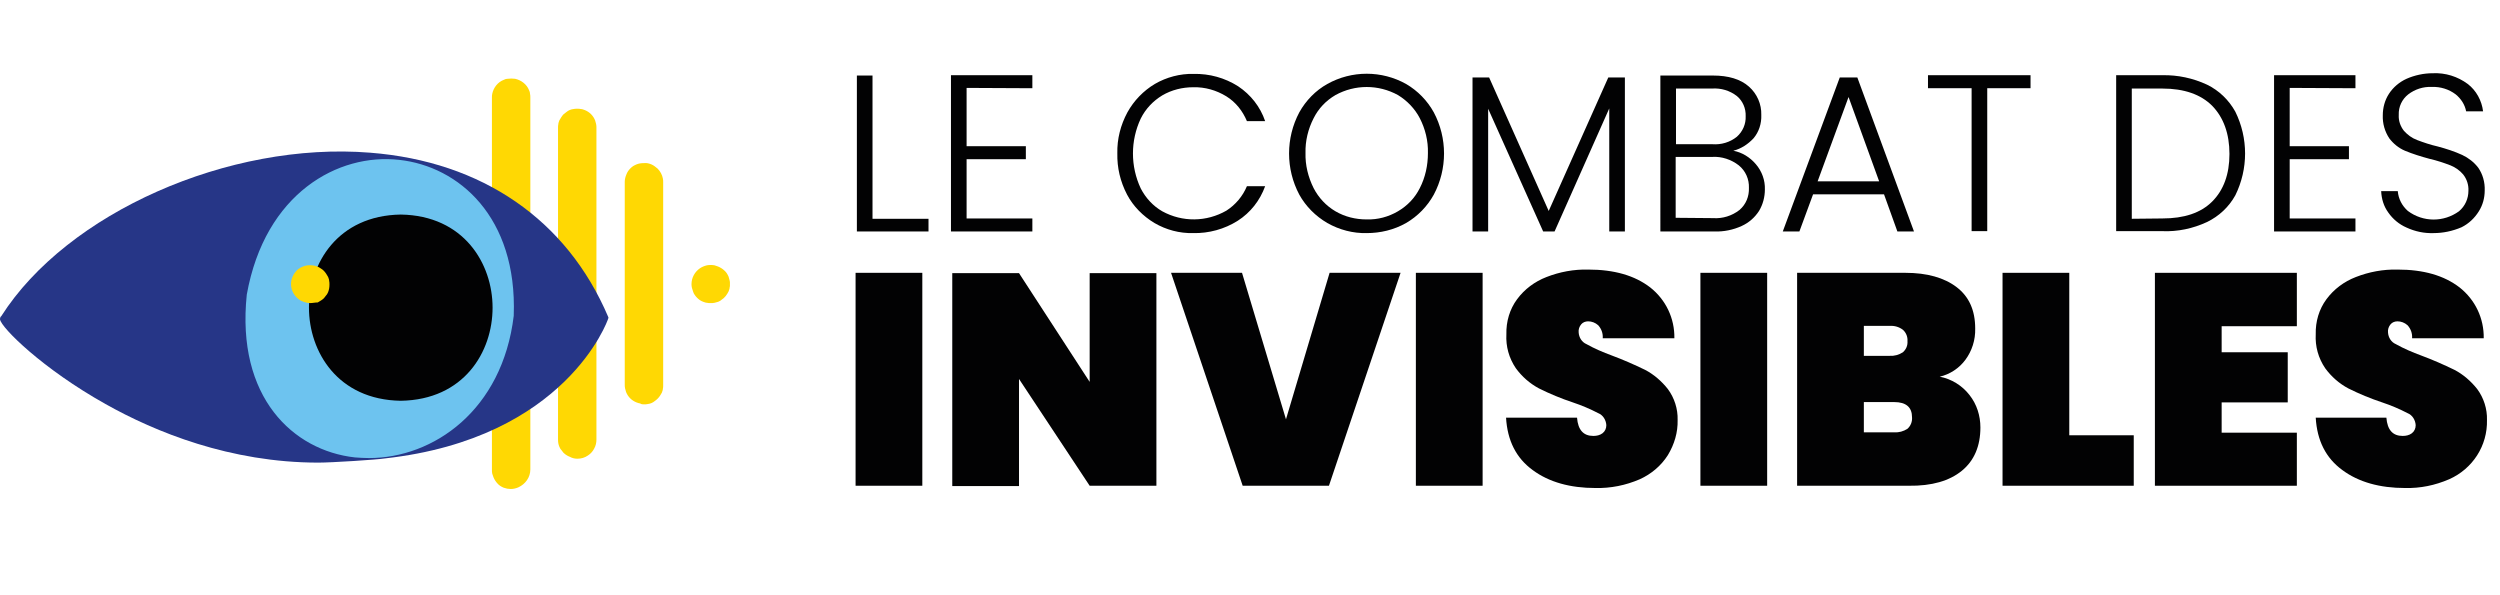
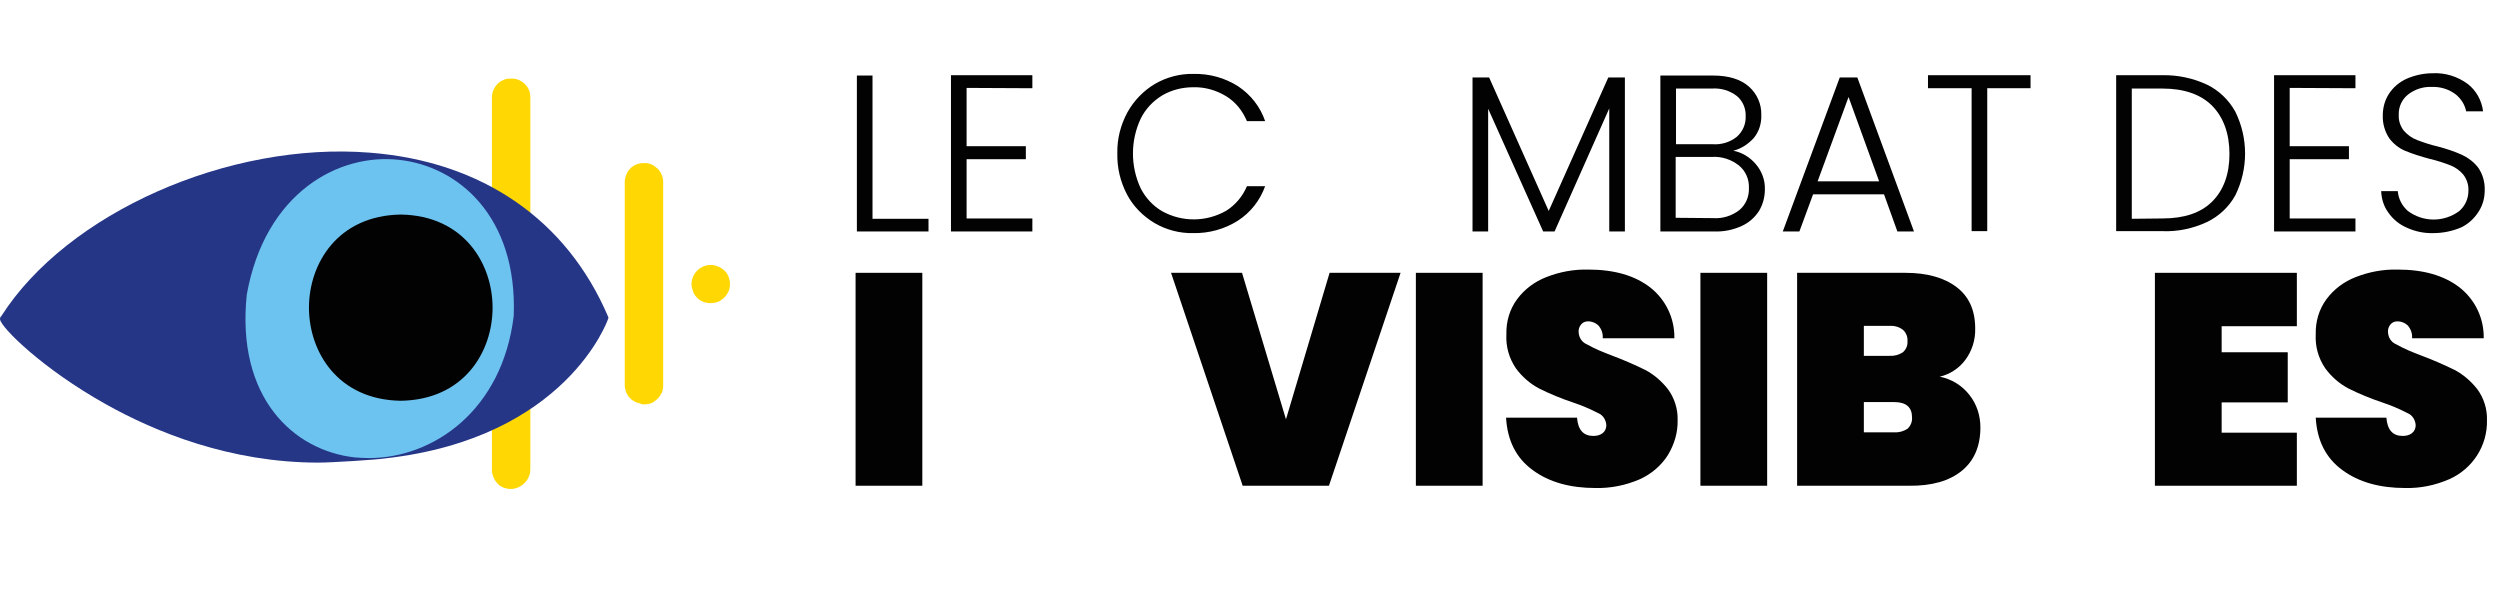
<svg xmlns="http://www.w3.org/2000/svg" id="Calque_1" data-name="Calque 1" width="767.9" height="182.9" viewBox="0 0 767.9 182.9">
  <defs>
    <clipPath id="clippath">
      <rect x="211.2" y="81" width="13" height="12.5" fill="none" stroke-width="0" />
    </clipPath>
    <clipPath id="clippath-1">
      <rect x="254.8" width="513.1" height="97.6" fill="none" stroke-width="0" />
    </clipPath>
    <clipPath id="clippath-2">
      <rect x="256.9" y="49.9" width="511" height="133" fill="none" stroke-width="0" />
    </clipPath>
    <clipPath id="clippath-3">
-       <rect x="89.2" y="81.1" width="12.1" height="12.1" fill="none" stroke-width="0" />
-     </clipPath>
+       </clipPath>
  </defs>
  <g id="Calque_1-2" data-name="Calque 1">
    <path d="m156.9,150.2c-.4,0-.8-.1-1.1-.1-.4-.1-.8-.2-1.1-.3-.7-.3-1.4-.7-1.9-1.3-.3-.3-.5-.6-.7-.9-.4-.6-.7-1.4-.9-2.1-.1-.4-.1-.8-.1-1.2V30c0-.4,0-.8.1-1.2.4-1.9,1.7-3.6,3.6-4.3.4-.2.7-.3,1.1-.3.8-.1,1.5-.1,2.3,0,1.9.4,3.6,1.7,4.3,3.5.2.4.3.7.3,1.1.1.4.1.8.1,1.2v114.2c0,2.4-1.5,4.5-3.7,5.5-.7.3-1.5.5-2.3.5h0Z" fill="#ffd803" stroke-width="0" />
    <g clip-path="url(#clippath)">
      <path d="m218.3,93.1c.4,0,.8,0,1.2-.1.4-.1.7-.2,1.1-.3.4-.2.7-.3,1-.6,1-.6,1.7-1.6,2.2-2.6.1-.4.3-.7.3-1.1.2-.8.2-1.5,0-2.3-.1-.4-.2-.7-.3-1.1-.3-.7-.7-1.4-1.3-1.9-.3-.3-.6-.5-.9-.7-.6-.4-1.4-.7-2.1-.9-.4-.1-.8-.1-1.2-.1s-.8,0-1.2.1c-.8.2-1.5.5-2.1.9-1.6,1.1-2.6,2.9-2.6,4.9,0,.8.2,1.5.5,2.3.1.4.3.7.5,1,.4.6,1,1.2,1.6,1.6.3.2.7.4,1,.5.4.1.7.3,1.1.3.4.1.8.1,1.2.1Z" fill="#ffd803" stroke-width="0" />
    </g>
    <path d="m197.8,124.2c.4,0,.8,0,1.2-.1.8-.1,1.5-.4,2.1-.9.6-.4,1.2-1,1.6-1.6.2-.3.4-.7.6-1,.1-.4.3-.7.3-1.1.1-.4.1-.8.1-1.2v-62.3c0-.4,0-.8-.1-1.2-.2-1.1-.8-2.2-1.6-3-.6-.5-1.2-1-1.9-1.3-.7-.3-1.5-.5-2.3-.4-.8,0-1.6.1-2.3.4-.4.2-.7.3-1,.5-.6.4-1.2,1-1.6,1.6-.2.3-.4.7-.5,1-.3.7-.5,1.5-.5,2.2v62.3c0,.4,0,.8.1,1.2s.2.7.3,1.1c.6,1.5,1.7,2.6,3.2,3.2.4.1.7.3,1.1.3.4.3.8.3,1.2.3Z" fill="#ffd803" stroke-width="0" />
-     <path d="m177.3,140.9c1.2,0,2.3-.3,3.3-1,.8-.5,1.5-1.3,1.9-2.1.5-.9.7-1.8.7-2.8V39.3c0-.4,0-.8-.1-1.2-.1-.4-.2-.8-.3-1.1-.6-1.5-1.7-2.6-3.2-3.2-.4-.1-.7-.3-1.1-.3-.4-.1-.8-.1-1.2-.1s-.8,0-1.2.1c-.8.1-1.5.4-2.1.9-.3.2-.6.5-.9.7-.3.3-.5.6-.7.9s-.4.7-.6,1c-.1.4-.3.7-.3,1.1-.1.4-.1.8-.1,1.2v95.7c0,.8.1,1.5.4,2.2.2.4.3.7.6,1,.2.3.5.6.7.9.3.3.6.5.9.7s.7.4,1,.5c.7.4,1.5.6,2.3.6h0Z" fill="#ffd803" stroke-width="0" />
    <g clip-path="url(#clippath-1)">
      <g>
        <path d="m268,67.2h17.2v3.9h-22V23.2h4.8v44Z" fill="#020203" stroke-width="0" />
        <path d="m296.9,27v17.9h18.2v4h-18.2v18.2h20.2v4h-25V23.1h25v4l-20.2-.1Z" fill="#020203" stroke-width="0" />
        <path d="m343.2,47.1c-.1-4.4,1-8.7,3.1-12.6,2-3.6,4.9-6.6,8.4-8.7,3.6-2.1,7.8-3.2,11.9-3.1,4.9-.1,9.6,1.2,13.7,3.8,3.9,2.6,6.8,6.3,8.3,10.7h-5.6c-1.3-3.1-3.4-5.8-6.3-7.6-3.1-1.9-6.6-2.9-10.2-2.8-3.3,0-6.6.8-9.5,2.5-2.8,1.7-5.1,4.1-6.6,7.1-3.2,6.8-3.2,14.7,0,21.5,1.5,2.9,3.8,5.4,6.6,7,6.2,3.4,13.6,3.3,19.7-.2,2.8-1.8,5-4.4,6.3-7.5h5.6c-1.6,4.4-4.5,8.1-8.4,10.6-4.1,2.6-8.9,3.9-13.7,3.8-4.2.1-8.3-1-11.9-3.1-3.5-2.1-6.5-5.1-8.4-8.7-2.1-4-3.1-8.3-3-12.7Z" fill="#020203" stroke-width="0" />
-         <path d="m419.8,71.6c-4.2.1-8.4-1-12.1-3.1-3.6-2.1-6.6-5.1-8.6-8.7-4.2-7.9-4.2-17.4,0-25.3,2-3.6,5-6.7,8.6-8.7,7.5-4.2,16.7-4.2,24.2,0,3.6,2.1,6.5,5.1,8.5,8.7,4.2,7.9,4.2,17.4,0,25.3-2,3.6-4.9,6.6-8.5,8.7-3.7,2.1-7.9,3.1-12.1,3.1Zm0-4.2c3.4.1,6.7-.8,9.6-2.5,2.9-1.7,5.2-4.1,6.7-7.1,1.7-3.3,2.5-7,2.5-10.8.1-3.7-.8-7.4-2.5-10.7-1.5-2.9-3.9-5.4-6.7-7.1-6-3.3-13.2-3.3-19.2,0-2.9,1.7-5.2,4.1-6.7,7.1-1.7,3.3-2.6,7-2.5,10.7-.1,3.7.8,7.4,2.5,10.8,1.5,2.9,3.8,5.4,6.7,7.1s6.2,2.5,9.6,2.5Z" fill="#020203" stroke-width="0" />
        <path d="m499.1,23.8v47.3h-4.8v-37.8l-16.8,37.8h-3.5l-16.9-37.7v37.7h-4.8V23.8h5.1l18.3,41,18.3-41h5.1Z" fill="#020203" stroke-width="0" />
        <path d="m532.4,46.3c2.7.5,5.1,2,6.9,4.1,1.9,2.2,2.9,5,2.8,7.8,0,2.3-.6,4.6-1.8,6.6-1.3,2-3.1,3.6-5.3,4.6-2.6,1.2-5.5,1.8-8.4,1.7h-16.6V23.2h16.1c4.8,0,8.5,1.1,11.1,3.4,2.5,2.2,3.9,5.4,3.8,8.7.1,2.6-.7,5.2-2.4,7.2-1.7,1.8-3.8,3.2-6.2,3.8Zm-17.6-2h11.2c2.7.2,5.4-.6,7.5-2.3,1.8-1.6,2.8-3.9,2.7-6.3.1-2.4-.9-4.7-2.7-6.2-2.2-1.7-4.9-2.5-7.7-2.3h-11v17.1Zm11.4,22.7c2.9.2,5.8-.7,8.1-2.5,2-1.7,3-4.2,2.9-6.8.1-2.6-1-5.2-3.1-6.9-2.3-1.8-5.3-2.8-8.2-2.6h-11.2v18.7l11.5.1Z" fill="#020203" stroke-width="0" />
        <path d="m578.7,59.7h-21.8l-4.2,11.4h-5.1l17.5-47.3h5.4l17.4,47.3h-5.1l-4.1-11.4Zm-1.5-4l-9.4-25.9-9.5,25.9h18.9Z" fill="#020203" stroke-width="0" />
        <path d="m623.7,23.1v4h-13.3v43.9h-4.8V27.1h-13.4v-4h31.5Z" fill="#020203" stroke-width="0" />
        <path d="m664.2,23.1c4.7-.1,9.4.9,13.7,2.9,3.7,1.8,6.7,4.7,8.7,8.3,4,8.1,4,17.6,0,25.7-2,3.6-5,6.4-8.7,8.2-4.3,2-9,3-13.7,2.8h-14.2V23.1h14.2Zm0,44c6.7,0,11.8-1.7,15.3-5.2s5.3-8.4,5.3-14.6-1.8-11.2-5.3-14.8c-3.5-3.5-8.6-5.3-15.3-5.3h-9.4v40l9.4-.1Z" fill="#020203" stroke-width="0" />
        <path d="m703.3,27v17.9h18.2v4h-18.2v18.2h20.2v4h-25V23.1h25v4l-20.2-.1Z" fill="#020203" stroke-width="0" />
        <path d="m747.5,71.6c-2.9.1-5.7-.5-8.3-1.7-2.3-1-4.2-2.6-5.6-4.6-1.4-1.9-2.1-4.2-2.2-6.6h5.1c.2,2.4,1.3,4.5,3.1,6.1,4.7,3.5,11,3.5,15.7.1,1.9-1.6,2.9-3.9,2.9-6.3.1-1.8-.5-3.6-1.6-5-1-1.2-2.4-2.2-3.9-2.8-2.1-.8-4.2-1.5-6.4-2-2.6-.7-5.2-1.5-7.6-2.5-1.9-.8-3.6-2.2-4.8-3.8-1.4-2.1-2.1-4.6-2-7.1,0-2.3.6-4.6,1.9-6.6,1.3-2,3.2-3.6,5.4-4.6,2.5-1.1,5.3-1.7,8-1.7,3.9-.2,7.7,1,10.8,3.3,2.6,2,4.3,5.1,4.7,8.4h-5.2c-.4-2.1-1.6-3.9-3.2-5.2-2.1-1.6-4.7-2.4-7.4-2.3-2.6-.1-5.1.7-7.2,2.3-1.9,1.5-3,3.8-2.9,6.3-.1,1.8.5,3.5,1.6,4.9,1.1,1.2,2.4,2.2,4,2.8,2.1.8,4.2,1.5,6.4,2,2.6.7,5.1,1.5,7.5,2.6,1.9.9,3.6,2.2,4.9,3.9,1.4,2,2.1,4.5,2,7,0,2.3-.6,4.5-1.8,6.4-1.3,2.1-3.1,3.8-5.3,4.9-2.8,1.2-5.7,1.8-8.6,1.8Z" fill="#020203" stroke-width="0" />
      </g>
    </g>
    <g clip-path="url(#clippath-2)">
      <g>
        <path d="m283.3,83.8v65.4h-20.5v-65.4h20.5Z" fill="#020203" stroke-width="0" />
-         <path d="m355.2,149.2h-20.5l-21.7-32.8v32.9h-20.5v-65.4h20.5l21.7,33.4v-33.4h20.5v65.3Z" fill="#020203" stroke-width="0" />
        <path d="m430.2,83.8l-22,65.4h-26.5l-22-65.4h21.8l13.5,45,13.4-45h21.8Z" fill="#020203" stroke-width="0" />
        <path d="m455.4,83.8v65.4h-20.5v-65.4h20.5Z" fill="#020203" stroke-width="0" />
        <path d="m490.1,149.9c-7.8,0-14.3-1.8-19.3-5.5-5.1-3.7-7.8-9.1-8.2-16.1h21.8c.3,3.8,2,5.6,5,5.6,1,0,2-.2,2.8-.8s1.2-1.5,1.2-2.5c-.1-1.6-1-3.1-2.5-3.7-2.5-1.3-5.1-2.4-7.8-3.3-3.6-1.2-7-2.6-10.4-4.3-2.8-1.5-5.2-3.6-7.1-6.2-2.1-3.1-3.1-6.7-2.9-10.4-.1-3.9,1-7.7,3.3-10.8s5.4-5.4,9-6.8c4.1-1.6,8.4-2.4,12.8-2.3,8,0,14.3,1.8,19.1,5.5,4.8,3.8,7.5,9.5,7.4,15.6h-22c.1-1.5-.4-2.9-1.4-4-.9-.8-2-1.2-3.1-1.2-.8,0-1.6.3-2.1.9-.6.7-.9,1.6-.8,2.5.1,1.6,1,3,2.4,3.6,2.5,1.4,5.1,2.5,7.8,3.5,3.5,1.3,6.9,2.8,10.2,4.4,2.7,1.4,5.1,3.5,7,5.9,2,2.7,3.1,6.1,3,9.5.1,3.8-1,7.5-3,10.8-2.1,3.3-5.1,5.8-8.6,7.4-4.4,1.9-9,2.8-13.6,2.7Z" fill="#020203" stroke-width="0" />
        <path d="m542.8,83.8v65.4h-20.5v-65.4h20.5Z" fill="#020203" stroke-width="0" />
        <path d="m595.8,115.7c3.6.7,6.9,2.7,9.2,5.7,2.2,2.8,3.3,6.3,3.3,9.9,0,5.7-1.9,10.2-5.7,13.3s-9.2,4.7-16.3,4.6h-34.3v-65.4h33.3c6.6,0,11.9,1.5,15.7,4.4s5.7,7.1,5.7,12.7c.1,3.5-1,6.9-3,9.6-1.9,2.6-4.8,4.5-7.9,5.2Zm-23.3-6.4h7.9c1.4.1,2.9-.3,4.1-1.1,1-.9,1.5-2.1,1.4-3.4.1-1.3-.4-2.6-1.4-3.5-1.2-.9-2.6-1.3-4.1-1.2h-7.9v9.2Zm9.3,23.5c1.4.1,2.9-.3,4.1-1.1,1-.9,1.5-2.2,1.4-3.5,0-3.1-1.8-4.7-5.5-4.7h-9.3v9.3h9.3Z" fill="#020203" stroke-width="0" />
-         <path d="m635.7,133.7h19.7v15.5h-40.3v-65.4h20.5v49.9h.1Z" fill="#020203" stroke-width="0" />
        <path d="m682.4,100.2v8h20.3v15.4h-20.3v9.3h23.1v16.3h-43.6v-65.4h43.6v16.4h-23.1Z" fill="#020203" stroke-width="0" />
        <path d="m738.8,149.9c-7.8,0-14.3-1.8-19.3-5.5-5.1-3.7-7.8-9.1-8.2-16.1h21.7c.3,3.8,2,5.6,5,5.6,1,0,2-.2,2.8-.8s1.2-1.5,1.2-2.5c-.1-1.6-1-3.1-2.5-3.7-2.5-1.3-5.1-2.4-7.8-3.3-3.6-1.2-7-2.6-10.4-4.3-2.8-1.5-5.2-3.6-7.1-6.2-2.1-3.1-3.1-6.7-2.9-10.4-.1-3.9,1-7.7,3.3-10.8s5.4-5.4,9-6.8c4.1-1.6,8.4-2.4,12.8-2.3,8,0,14.3,1.8,19.1,5.5,4.8,3.8,7.5,9.5,7.4,15.6h-22c.1-1.5-.4-2.9-1.4-4-.9-.8-2-1.2-3.1-1.2-.8,0-1.6.3-2.1.9-.6.7-.9,1.6-.8,2.5.1,1.6,1,3,2.4,3.6,2.5,1.4,5.1,2.5,7.8,3.5,3.5,1.3,6.9,2.8,10.2,4.4,2.7,1.4,5.1,3.5,7,5.9,2,2.7,3.1,6.1,3,9.5.2,7.9-4.4,15-11.6,18.2-4.4,1.9-8.9,2.8-13.5,2.7Z" fill="#020203" stroke-width="0" />
      </g>
    </g>
  </g>
  <g id="Calque_3" data-name="Calque 3">
    <path d="m186.1,97.6C152.1,18,34.8,44.3,1,97.6c-3.3.7,45.5,50.1,109.5,43-53.2-5.4-39.1-95.6,11.7-91.8,49.8,9.8,42.8,84.6-3.9,91.2,55.8-6.2,67.8-42.4,67.8-42.4Z" fill="#263687" stroke-width="0" />
    <path d="m110.7,140.7c2.5,0,5-.2,7.5-.7-2.5.3-5.1.5-7.8.6.1,0,.2.1.3.1Z" fill="#263687" stroke-width="0" />
    <path d="m186.8,97.3c-12.7-29.8-38.7-47.7-73.1-50.4C70.3,43.4,20.6,65.4.4,97.1c-.3.2-.4.6-.4,1,.4,2.6,13.1,15.2,32.4,26,15.3,8.6,38.3,18,65.4,18,4.1,0,18.1-.9,20.5-1.3h0c55.7-6.2,68.4-42.5,68.5-42.9l.1-.3-.1-.3Z" fill="#263687" stroke-width="0" />
    <path d="m156.9,96.8c2.2-58.7-70-64.7-80.4-6.2-6.7,64.4,73.6,65.1,80.4,6.2Zm-33.8,25.6c-36.6-.6-36.6-55.1,0-55.7,36.6.6,36.6,55,0,55.7Z" fill="#6dc3ef" stroke-width="0" />
    <path d="m113.3,140.7c-1.4,0-2.9-.1-4.3-.2-18.9-2.1-36.5-18.4-33.2-50,5.6-31.3,28.2-43.5,46.8-41.4,18.3,2,36.3,17.5,35.2,47.8v.1c-3.5,29.1-24.7,43.7-44.5,43.7Zm5.3-90.3c-17.1,0-36.3,12.1-41.3,40.3-3.2,30.5,13.7,46.3,31.8,48.3,20.1,2.2,43.5-11.8,47-42.3,1.1-29.2-16.2-44.2-33.8-46.1-1.2-.1-2.5-.2-3.7-.2h0Zm4.5,72.7h0c-19.4-.3-28.2-15.1-28.2-28.6s8.8-28.3,28.2-28.6c19.4.3,28.2,15.1,28.2,28.6s-8.8,28.3-28.2,28.6h0Zm0-55.6c-18.3.3-26.7,14.2-26.7,27.1s8.3,26.7,26.7,27.1c18.3-.3,26.7-14.2,26.7-27.1s-8.4-26.8-26.7-27.1h0Z" fill="#6dc3ef" stroke-width="0" />
    <path d="m123.1,66.7c-36.6.6-36.6,55.1,0,55.7,36.6-.7,36.6-55.1,0-55.7Z" fill="#020203" stroke-width="0" />
    <path d="m123.1,123.1c-19.4-.3-28.2-15.1-28.2-28.6s8.8-28.3,28.2-28.6h0c19.4.3,28.2,15.1,28.2,28.6,0,13.6-8.8,28.3-28.2,28.6Zm0-55.6c-18.3.3-26.7,14.3-26.7,27.1s8.4,26.8,26.7,27.1c18.3-.3,26.7-14.2,26.7-27.1s-8.4-26.8-26.7-27.1h0Z" fill="#020203" stroke-width="0" />
    <g clip-path="url(#clippath-3)">
      <path d="m95.3,93.1c-.8,0-1.6-.2-2.3-.5-.4-.1-.7-.3-1-.5-.6-.4-1.2-1-1.6-1.6-.9-1.3-1.2-2.9-.9-4.4.2-.8.5-1.5.9-2.1.2-.3.5-.6.7-.9.3-.3.6-.5.9-.7.3-.2.7-.4,1-.5.9-.4,1.9-.5,2.9-.4s1.9.4,2.7,1c.7.4,1.2,1,1.6,1.6.2.3.4.7.6,1,.1.4.3.7.3,1.1.1.4.1.8.1,1.2,0,.8-.1,1.5-.4,2.3-.2.4-.3.7-.6,1-.2.3-.5.6-.7.9-.3.3-.6.5-.9.7-.3.2-.7.4-1,.6-.8,0-1.6.2-2.3.2h0Z" fill="#ffd803" stroke-width="0" />
    </g>
  </g>
</svg>